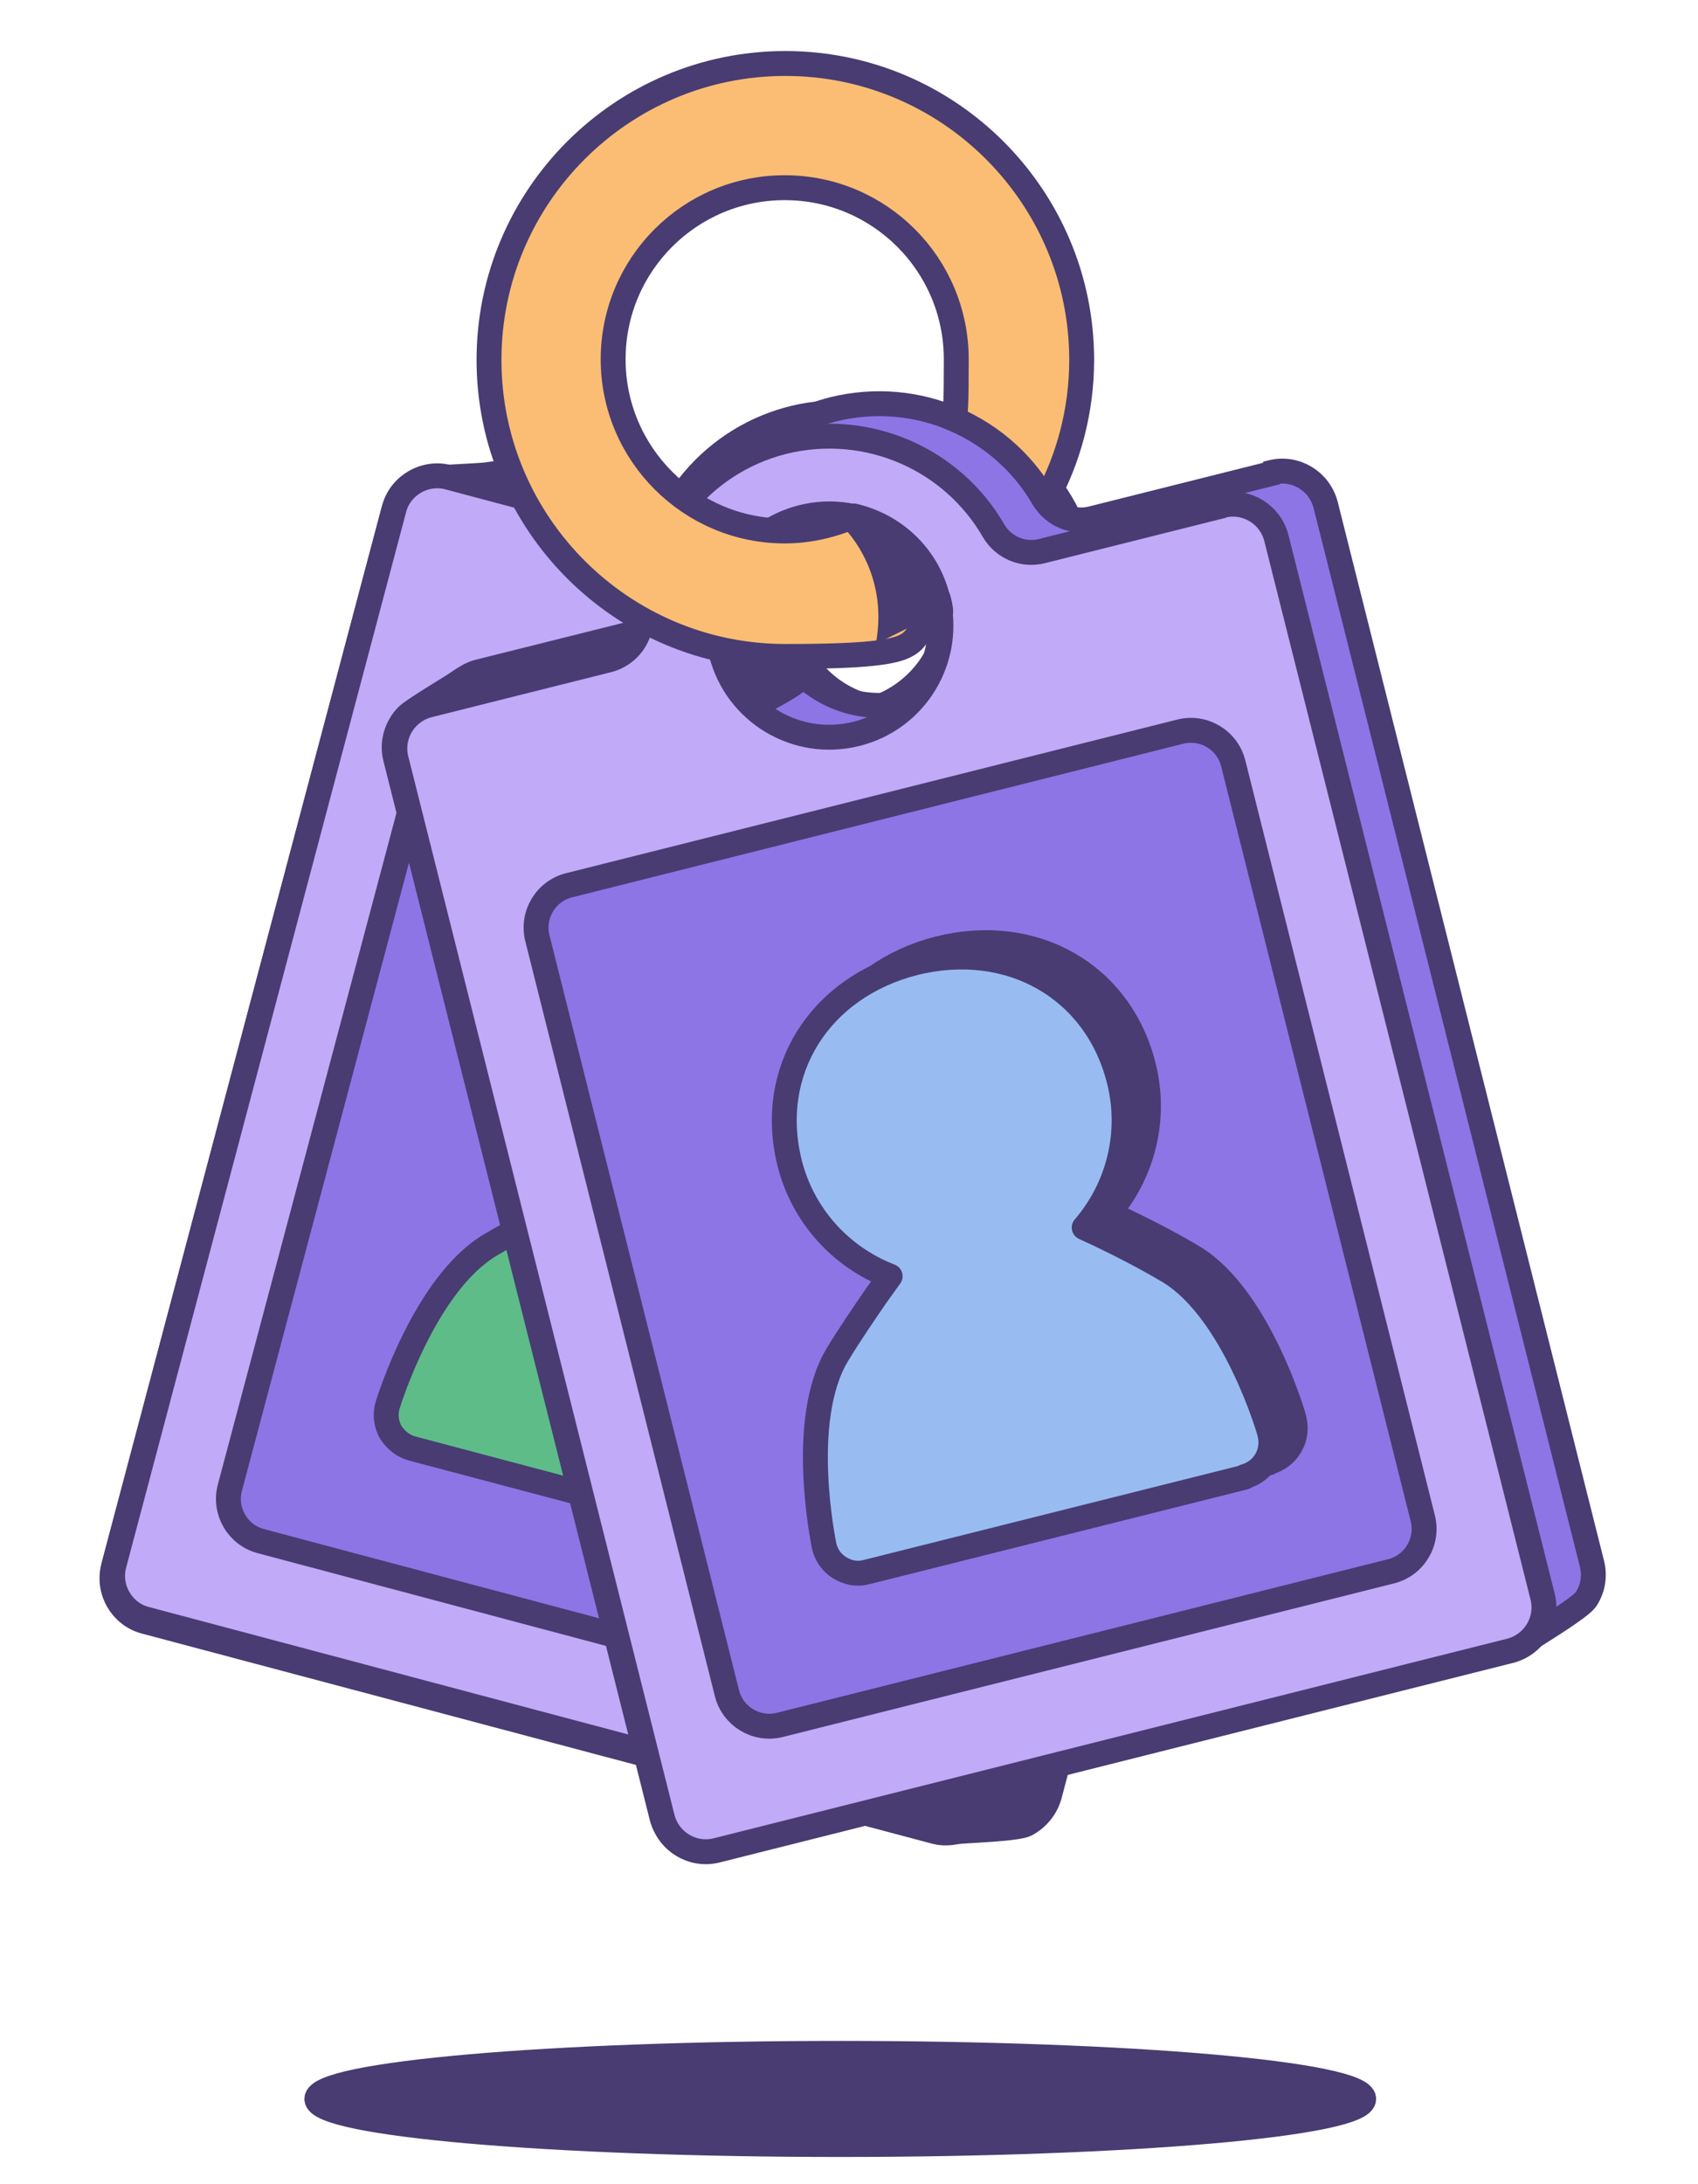
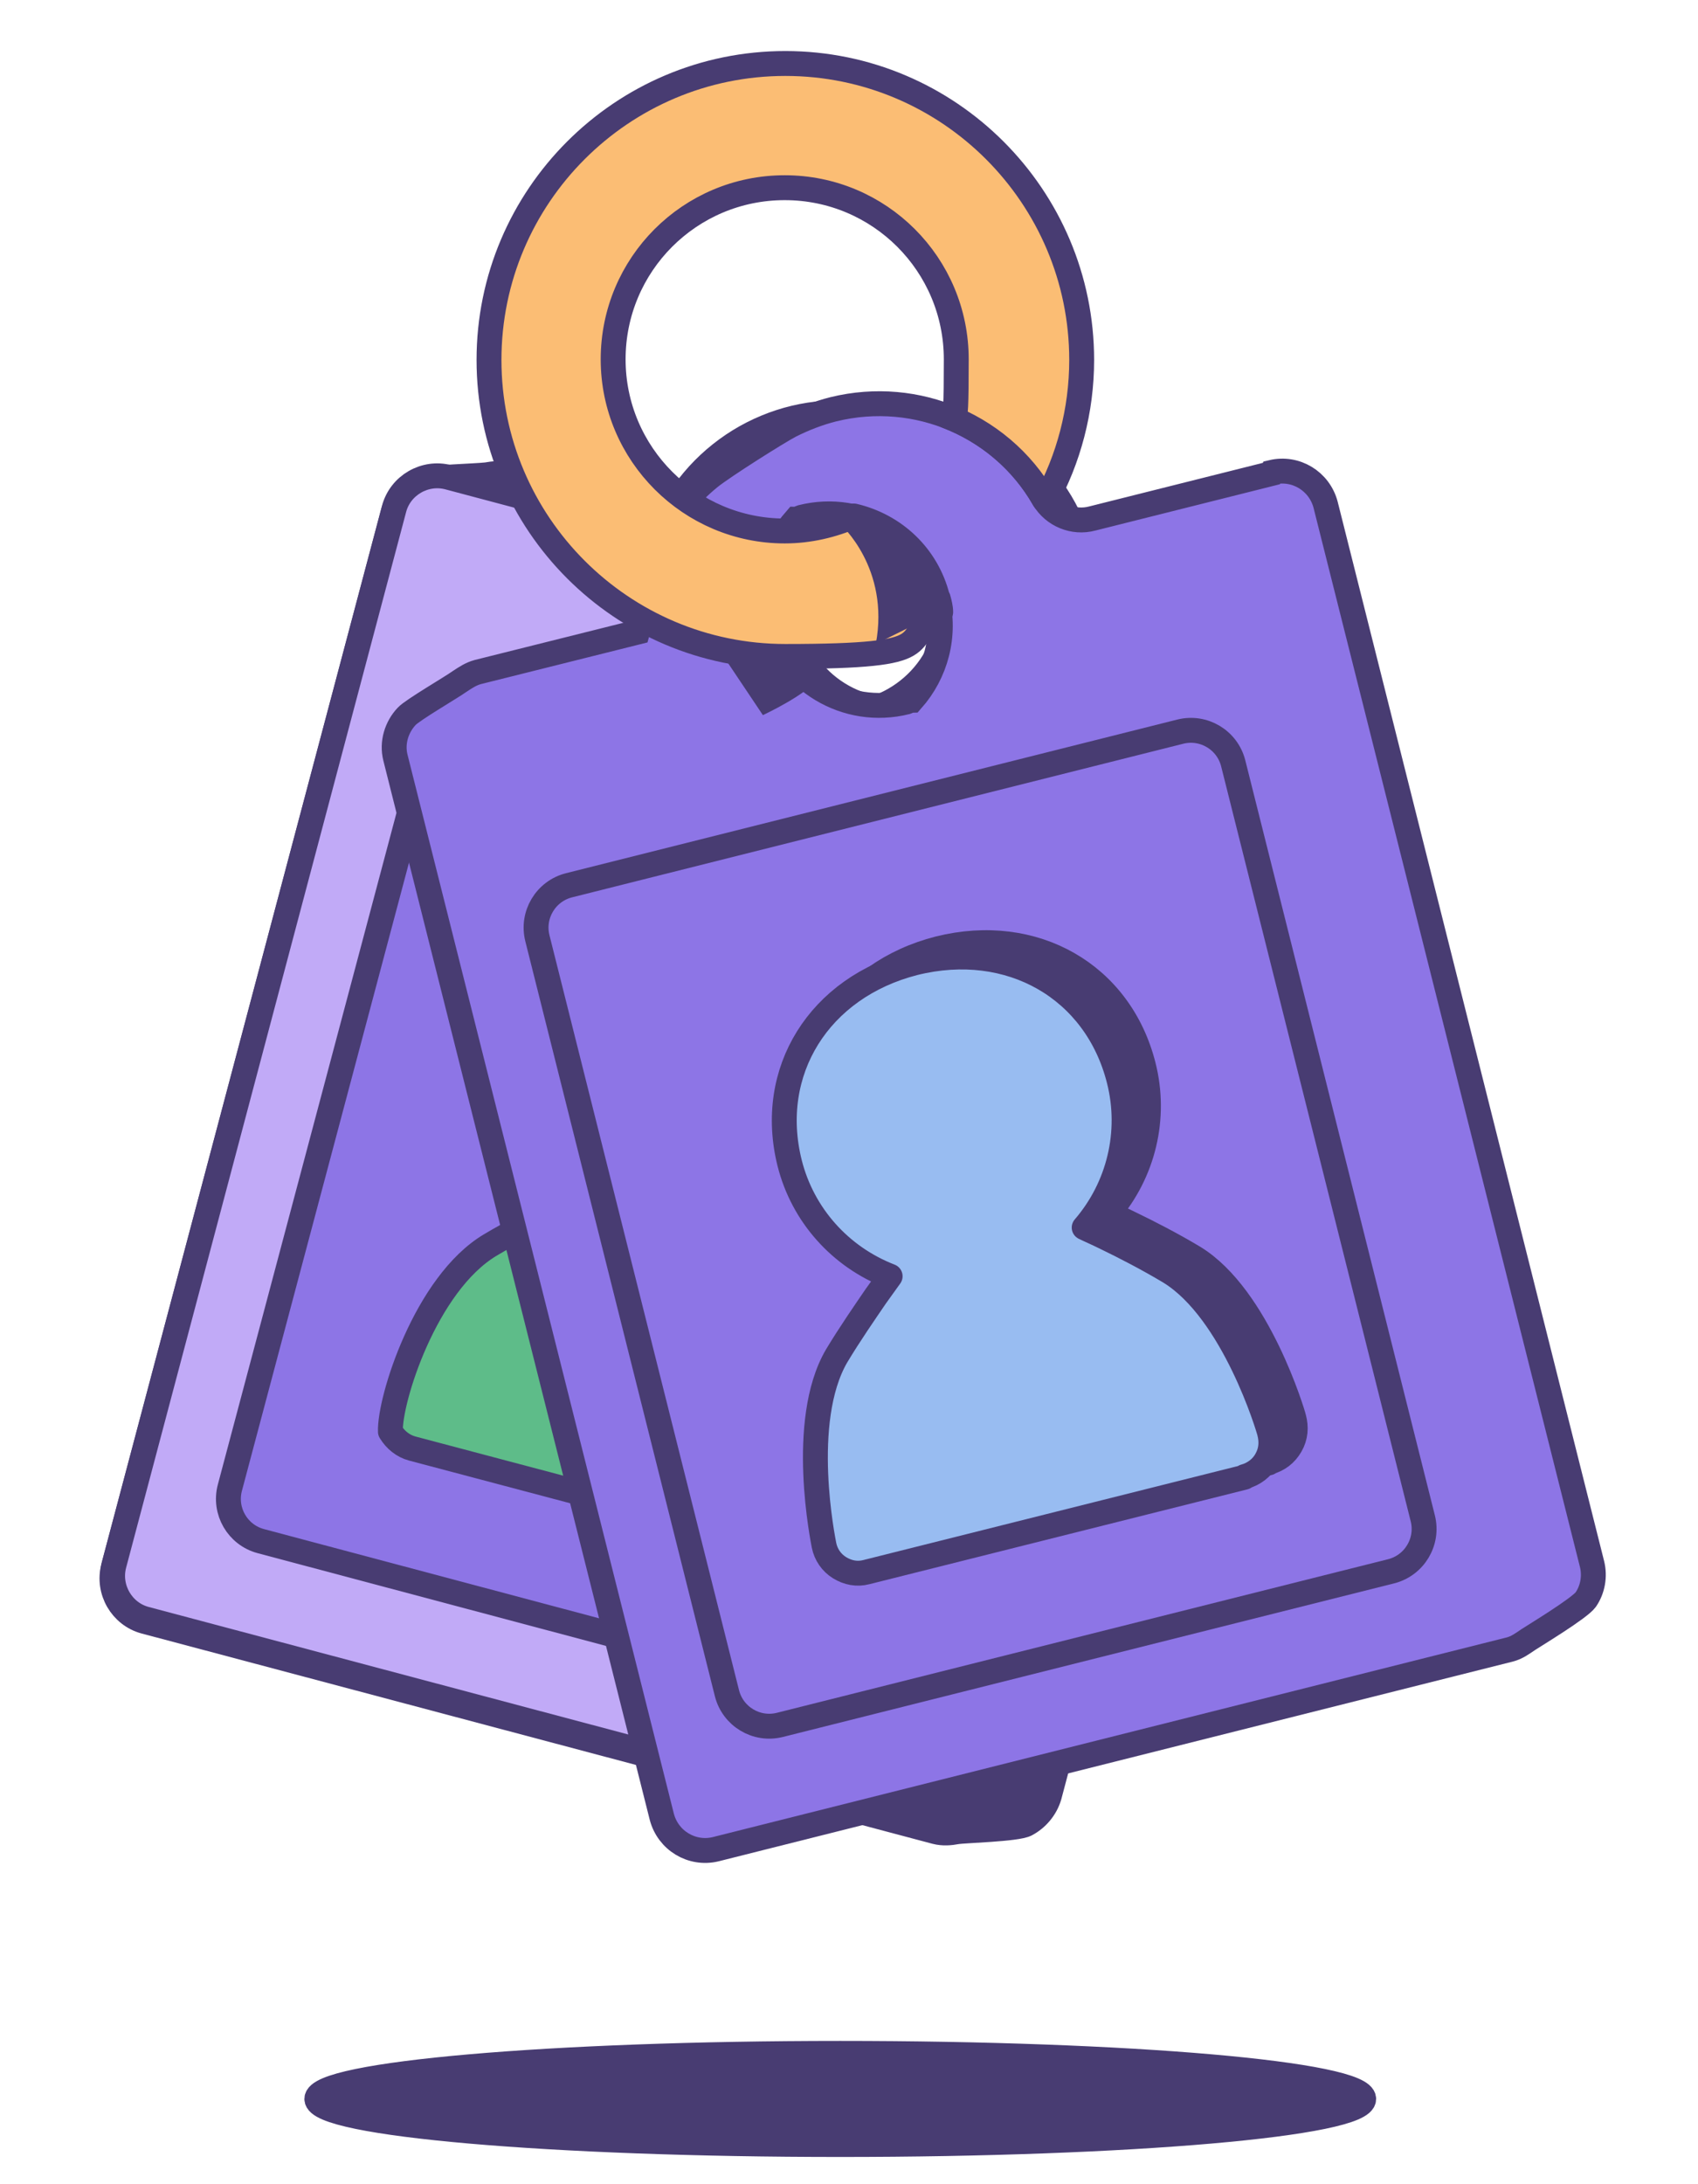
<svg xmlns="http://www.w3.org/2000/svg" width="70" height="90" viewBox="0 0 70 90" fill="none">
  <path d="M34.64 88.365C46.557 88.365 56.218 87.524 56.218 86.487C56.218 85.45 46.557 84.609 34.64 84.609C22.722 84.609 13.061 85.45 13.061 86.487C13.061 87.524 22.722 88.365 34.64 88.365Z" fill="#483C72" stroke="#483C72" stroke-width="1.026" stroke-linejoin="round" />
  <path d="M53.543 28.206L46.187 26.252C45.415 26.046 44.85 25.352 44.824 24.554C44.772 21.159 42.483 18.073 39.011 17.147C38.394 16.993 37.751 16.89 37.134 16.89C36.517 16.89 33.893 17.044 33.199 17.173C30.987 17.558 29.006 18.896 27.849 20.876C27.746 21.056 27.618 21.185 27.463 21.314L20.905 19.565C20.622 19.487 20.339 19.513 20.056 19.565C19.619 19.616 17.767 19.668 17.459 19.77C16.893 19.95 16.404 20.413 16.224 21.056L4.676 64.573C4.419 65.551 5.01 66.554 5.962 66.811L38.574 75.478C38.883 75.556 39.166 75.53 39.449 75.478C39.731 75.427 41.918 75.376 42.303 75.17C42.741 74.938 43.101 74.527 43.255 74.012L54.803 30.495C55.06 29.518 54.469 28.515 53.517 28.258L53.543 28.206ZM35.822 29.132C33.353 28.489 31.913 25.969 32.556 23.5C32.967 21.956 34.099 20.825 35.488 20.336C35.565 20.336 35.642 20.362 35.745 20.388C38.214 21.031 39.654 23.551 39.011 26.02C38.368 28.489 37.468 28.695 36.079 29.184C36.002 29.184 35.925 29.158 35.822 29.132Z" fill="#8D75E6" stroke="#483C72" stroke-width="1.026" stroke-miterlimit="10" />
  <path d="M51.1 28.335L43.744 26.38C42.973 26.174 42.407 25.48 42.381 24.683C42.33 21.288 40.041 18.201 36.569 17.276C33.122 16.35 29.599 17.893 27.85 20.825C27.438 21.519 26.615 21.828 25.844 21.622L18.488 19.667C17.511 19.41 16.508 20.002 16.25 20.953L4.702 64.471C4.445 65.448 5.037 66.451 5.988 66.708L38.6 75.376C39.578 75.633 40.581 75.041 40.838 74.09L52.386 30.572C52.643 29.595 52.052 28.592 51.1 28.335ZM33.379 29.287C30.91 28.643 29.47 26.123 30.113 23.654C30.756 21.185 33.277 19.745 35.746 20.388C38.215 21.03 39.655 23.551 39.012 26.02C38.369 28.489 35.848 29.929 33.379 29.287Z" fill="#C1AAF7" stroke="#483C72" stroke-width="1.026" stroke-miterlimit="10" />
  <path d="M45.03 35.709L19.927 29.03C18.966 28.774 17.979 29.346 17.724 30.307L9.477 61.3C9.221 62.261 9.793 63.248 10.754 63.503L35.857 70.183C36.818 70.438 37.804 69.867 38.06 68.906L46.306 37.912C46.562 36.951 45.99 35.965 45.03 35.709Z" fill="#8D75E6" stroke="#483C72" stroke-width="1.026" stroke-miterlimit="10" />
  <path d="M33.687 63.776L18.153 59.661C17.767 59.558 17.459 59.301 17.253 58.967C17.047 58.633 17.021 58.221 17.15 57.835C17.201 57.681 18.693 52.871 21.368 51.277C22.268 50.737 23.271 50.248 23.965 49.914C24.351 49.734 24.686 49.579 24.891 49.502C23.477 47.805 22.962 45.541 23.528 43.432C24.531 39.652 28.106 37.671 32.016 38.7C35.951 39.729 38.06 43.227 37.057 47.007C36.491 49.142 34.922 50.84 32.864 51.611C32.993 51.791 33.199 52.074 33.456 52.434C33.893 53.051 34.536 54.003 35.05 54.903C36.594 57.604 35.488 62.542 35.462 62.696C35.385 63.082 35.154 63.416 34.819 63.622C34.485 63.828 34.073 63.879 33.713 63.776H33.687Z" fill="#483C72" stroke="#483C72" stroke-width="1.026" stroke-linejoin="round" />
-   <path d="M32.53 63.802L16.995 59.687C16.61 59.584 16.301 59.327 16.095 58.992C15.915 58.658 15.864 58.246 15.992 57.861C16.044 57.706 17.535 52.897 20.21 51.302C21.11 50.762 22.113 50.273 22.808 49.939C23.194 49.759 23.528 49.605 23.734 49.528C22.319 47.83 21.805 45.567 22.371 43.458C23.374 39.677 26.949 37.697 30.858 38.726C34.793 39.754 36.902 43.252 35.899 47.033C35.333 49.168 33.764 50.865 31.707 51.637C31.835 51.817 32.041 52.1 32.298 52.46C32.736 53.077 33.379 54.029 33.893 54.929C35.436 57.629 34.33 62.567 34.304 62.722C34.227 63.108 33.996 63.442 33.662 63.648C33.327 63.853 32.916 63.905 32.556 63.802H32.53Z" fill="#5EBC89" stroke="#483C72" stroke-width="1.026" stroke-linejoin="round" />
+   <path d="M32.53 63.802L16.995 59.687C16.61 59.584 16.301 59.327 16.095 58.992C16.044 57.706 17.535 52.897 20.21 51.302C21.11 50.762 22.113 50.273 22.808 49.939C23.194 49.759 23.528 49.605 23.734 49.528C22.319 47.83 21.805 45.567 22.371 43.458C23.374 39.677 26.949 37.697 30.858 38.726C34.793 39.754 36.902 43.252 35.899 47.033C35.333 49.168 33.764 50.865 31.707 51.637C31.835 51.817 32.041 52.1 32.298 52.46C32.736 53.077 33.379 54.029 33.893 54.929C35.436 57.629 34.33 62.567 34.304 62.722C34.227 63.108 33.996 63.442 33.662 63.648C33.327 63.853 32.916 63.905 32.556 63.802H32.53Z" fill="#5EBC89" stroke="#483C72" stroke-width="1.026" stroke-linejoin="round" />
  <path d="M52.411 19.513L45.029 21.365C44.258 21.571 43.435 21.236 43.023 20.542C41.326 17.584 37.828 16.015 34.356 16.864C33.739 17.019 33.147 17.25 32.581 17.533C32.041 17.816 29.803 19.23 29.263 19.668C27.514 21.082 26.434 23.217 26.383 25.48C26.383 25.686 26.331 25.866 26.28 26.046L19.696 27.692C19.413 27.769 19.181 27.924 18.95 28.078C18.59 28.335 16.995 29.261 16.764 29.518C16.352 29.956 16.146 30.598 16.301 31.216L27.283 74.861C27.54 75.839 28.517 76.43 29.495 76.199L62.236 67.969C62.544 67.891 62.776 67.711 63.007 67.557C63.239 67.403 65.116 66.271 65.373 65.911C65.656 65.499 65.759 64.959 65.631 64.445L54.648 20.799C54.391 19.822 53.414 19.23 52.437 19.462L52.411 19.513ZM37.365 28.927C34.896 29.544 32.401 28.052 31.784 25.583C31.398 24.04 31.835 22.497 32.812 21.391C32.89 21.391 32.967 21.339 33.044 21.314C35.513 20.696 38.008 22.188 38.625 24.657C39.011 26.2 38.574 27.744 37.596 28.849C37.519 28.849 37.442 28.901 37.365 28.927Z" fill="#8D75E6" stroke="#483C72" stroke-width="1.026" stroke-miterlimit="10" />
-   <path d="M50.354 20.851L42.972 22.703C42.201 22.909 41.378 22.574 40.966 21.88C39.269 18.922 35.771 17.353 32.299 18.202C28.827 19.076 26.512 22.137 26.409 25.532C26.409 26.329 25.817 27.024 25.046 27.204L17.664 29.056C16.687 29.313 16.096 30.29 16.327 31.267L27.309 74.913C27.566 75.891 28.544 76.482 29.521 76.251L62.262 68.02C63.239 67.763 63.831 66.786 63.599 65.808L52.617 22.163C52.36 21.186 51.382 20.594 50.405 20.825L50.354 20.851ZM35.308 30.239C32.839 30.856 30.344 29.364 29.727 26.895C29.11 24.426 30.601 21.931 33.07 21.314C35.539 20.697 38.034 22.189 38.651 24.658C39.269 27.127 37.777 29.622 35.308 30.239Z" fill="#C1AAF7" stroke="#483C72" stroke-width="1.026" stroke-miterlimit="10" />
  <path d="M48.656 30.148L23.462 36.477C22.497 36.719 21.912 37.697 22.154 38.661L29.968 69.767C30.21 70.731 31.188 71.317 32.152 71.074L57.346 64.746C58.31 64.504 58.896 63.526 58.654 62.562L50.84 31.456C50.598 30.491 49.62 29.906 48.656 30.148Z" fill="#8D75E6" stroke="#483C72" stroke-width="1.026" stroke-miterlimit="10" />
  <path d="M52.308 60.278L36.722 64.188C36.336 64.291 35.951 64.213 35.616 64.008C35.282 63.802 35.05 63.468 34.973 63.082C34.948 62.928 33.919 57.989 35.488 55.289C36.028 54.389 36.671 53.463 37.108 52.82C37.365 52.46 37.571 52.177 37.699 51.997C35.642 51.199 34.099 49.476 33.559 47.342C32.607 43.561 34.767 40.089 38.703 39.086C42.638 38.108 46.187 40.14 47.139 43.921C47.679 46.056 47.139 48.319 45.698 49.991C45.904 50.093 46.213 50.222 46.624 50.428C47.319 50.762 48.322 51.276 49.222 51.817C51.871 53.437 53.311 58.298 53.337 58.426C53.44 58.812 53.414 59.198 53.208 59.558C53.003 59.918 52.694 60.15 52.308 60.253V60.278Z" fill="#483C72" stroke="#483C72" stroke-width="1.026" stroke-linejoin="round" />
  <path d="M51.305 60.87L35.719 64.779C35.333 64.882 34.947 64.805 34.613 64.599C34.278 64.393 34.047 64.059 33.97 63.673C33.944 63.519 32.915 58.581 34.484 55.88C35.024 54.98 35.667 54.054 36.105 53.411C36.362 53.051 36.568 52.768 36.696 52.588C34.639 51.791 33.096 50.068 32.555 47.933C31.604 44.152 33.764 40.68 37.699 39.677C41.634 38.7 45.184 40.731 46.135 44.512C46.675 46.647 46.135 48.91 44.695 50.582C44.901 50.685 45.209 50.813 45.621 51.019C46.315 51.353 47.318 51.868 48.218 52.408C50.867 54.028 52.308 58.889 52.334 59.018C52.436 59.404 52.411 59.789 52.205 60.15C52.025 60.484 51.691 60.741 51.305 60.844V60.87Z" fill="#98BCF1" stroke="#483C72" stroke-width="1.026" stroke-linejoin="round" />
  <path d="M35.359 74.707L43.615 72.778C43.615 72.778 43.538 74.913 41.944 75.298C40.323 75.684 38.626 75.401 38.626 75.401L35.359 74.733V74.707Z" fill="#483C72" />
  <path d="M38.651 24.631C38.214 22.883 36.851 21.648 35.205 21.262C34.33 21.648 33.353 21.879 32.35 21.879C28.466 21.879 25.277 18.716 25.277 14.807C25.277 10.897 28.44 7.734 32.35 7.734C36.259 7.734 39.422 10.897 39.422 14.807C39.422 18.716 39.294 16.401 39.037 17.147C40.709 17.79 42.123 18.973 43.023 20.542C43.023 20.568 43.075 20.619 43.1 20.645C44.052 18.922 44.592 16.916 44.592 14.832C44.592 8.094 39.114 2.616 32.375 2.616C25.637 2.616 20.159 8.094 20.159 14.832C20.159 21.571 25.637 27.049 32.375 27.049C39.114 27.049 36.928 26.38 38.78 25.223C38.78 25.043 38.728 24.837 38.677 24.657L38.651 24.631Z" fill="#FBBD74" stroke="#483C72" stroke-width="1.026" stroke-linejoin="round" />
  <path d="M34.639 21.596C34.639 21.596 36.696 23.397 36.105 26.534L38.754 25.223C38.754 25.223 37.802 21.725 35.205 21.288L34.639 21.596Z" fill="#483C72" />
  <path d="M29.727 26.895L31.45 29.467C31.45 29.467 33.327 28.593 33.713 27.95L32.993 26.87H29.727V26.895Z" fill="#483C72" />
</svg>